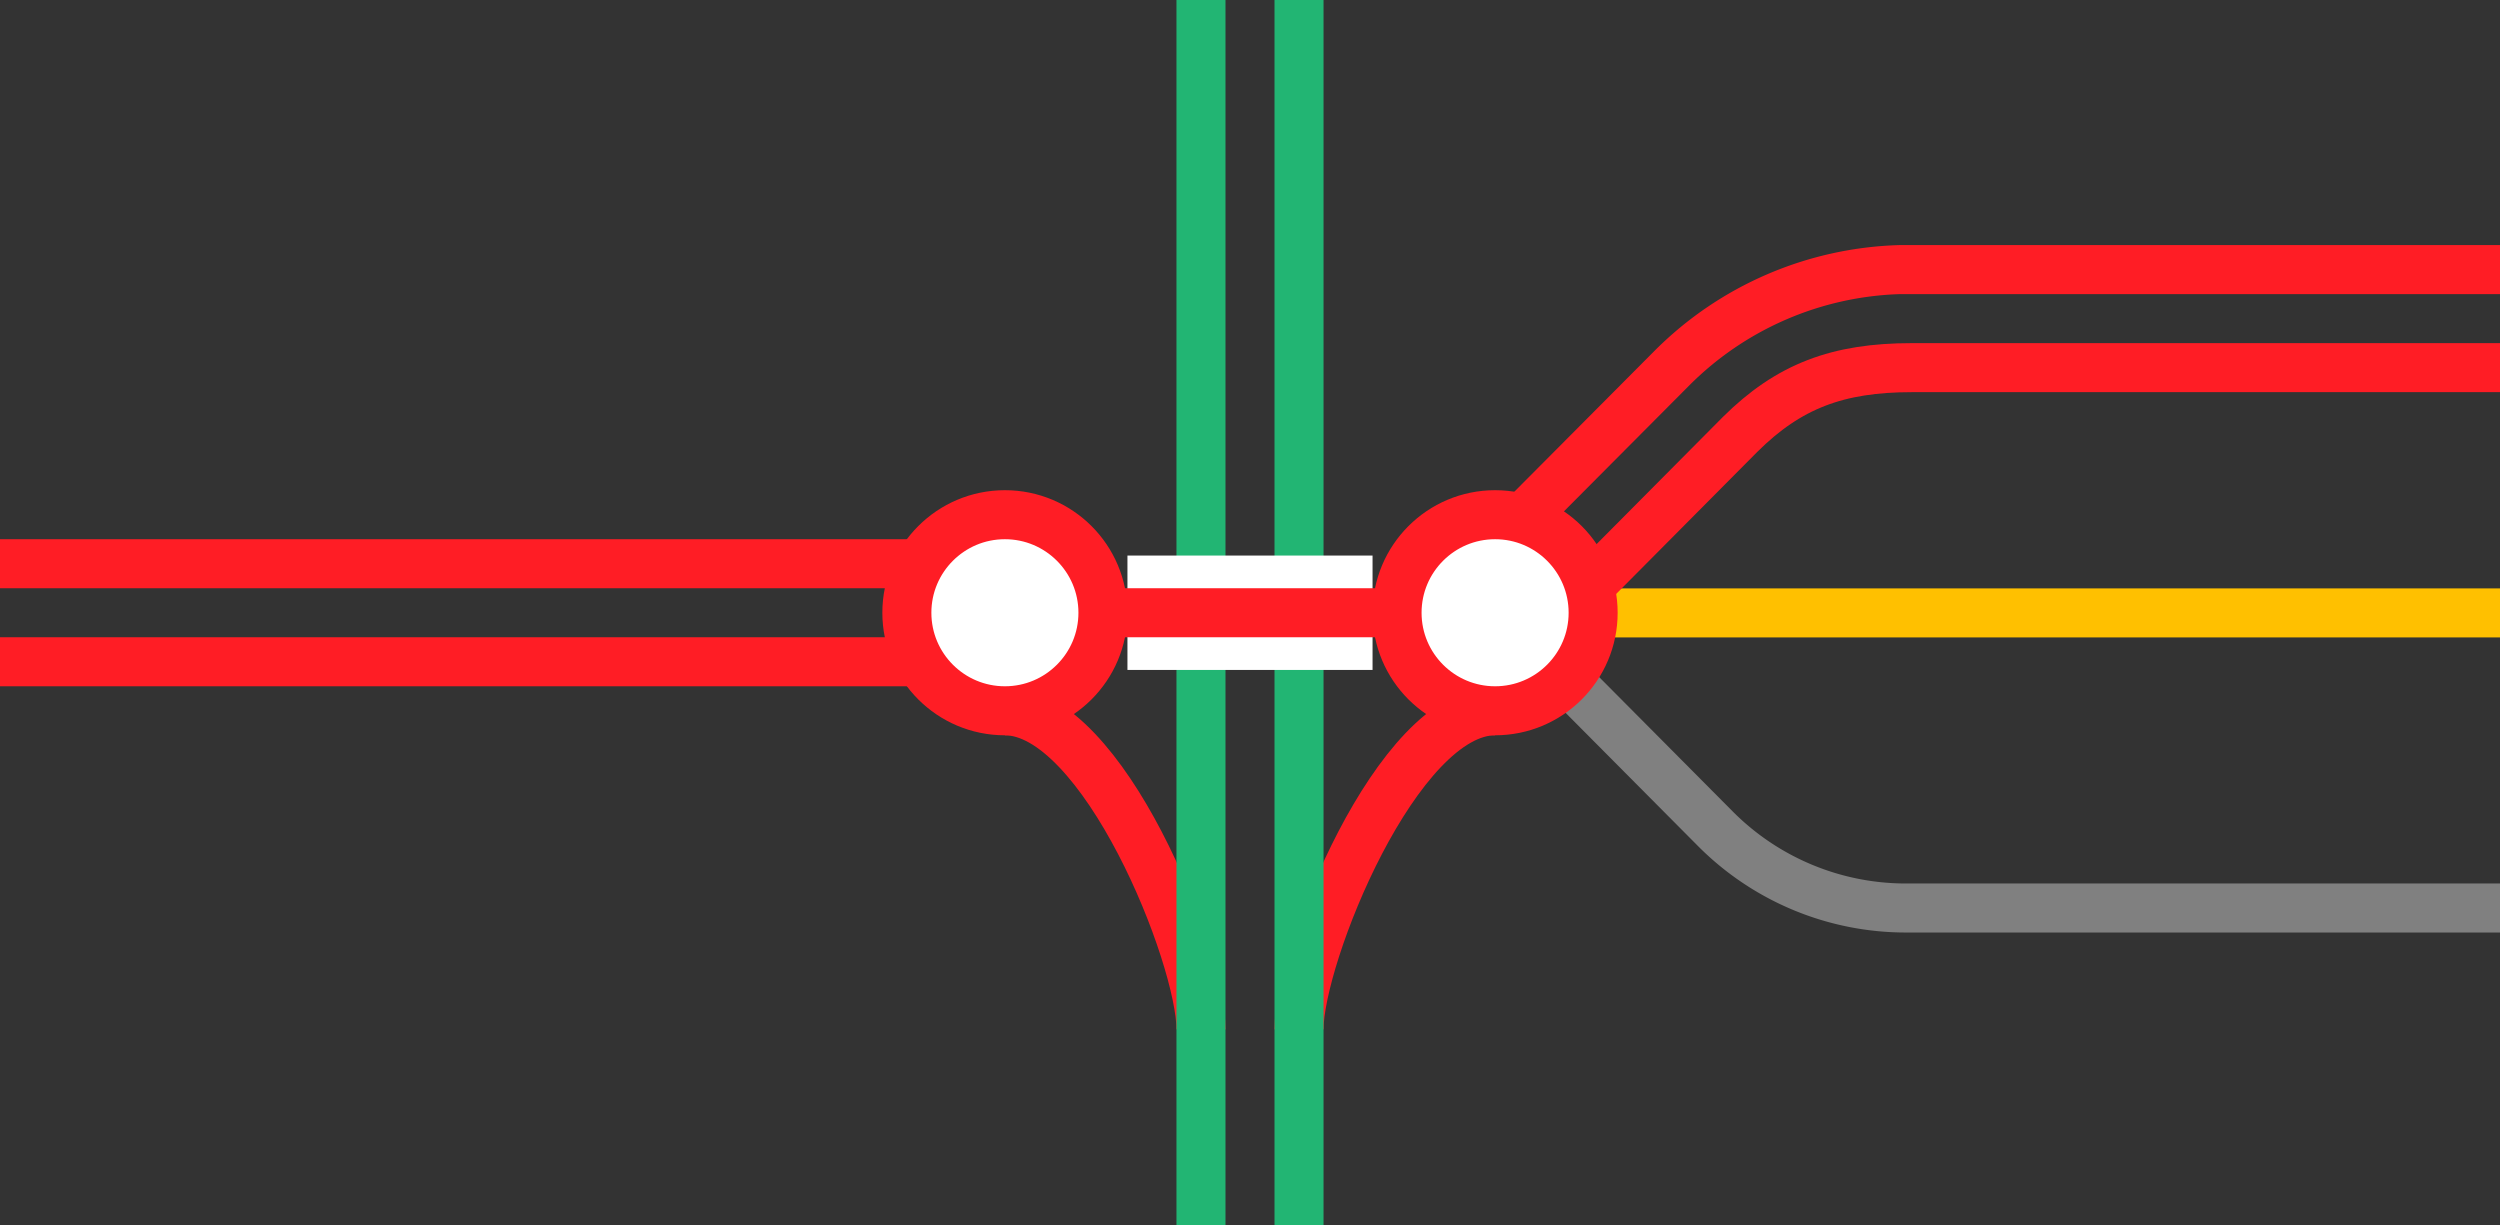
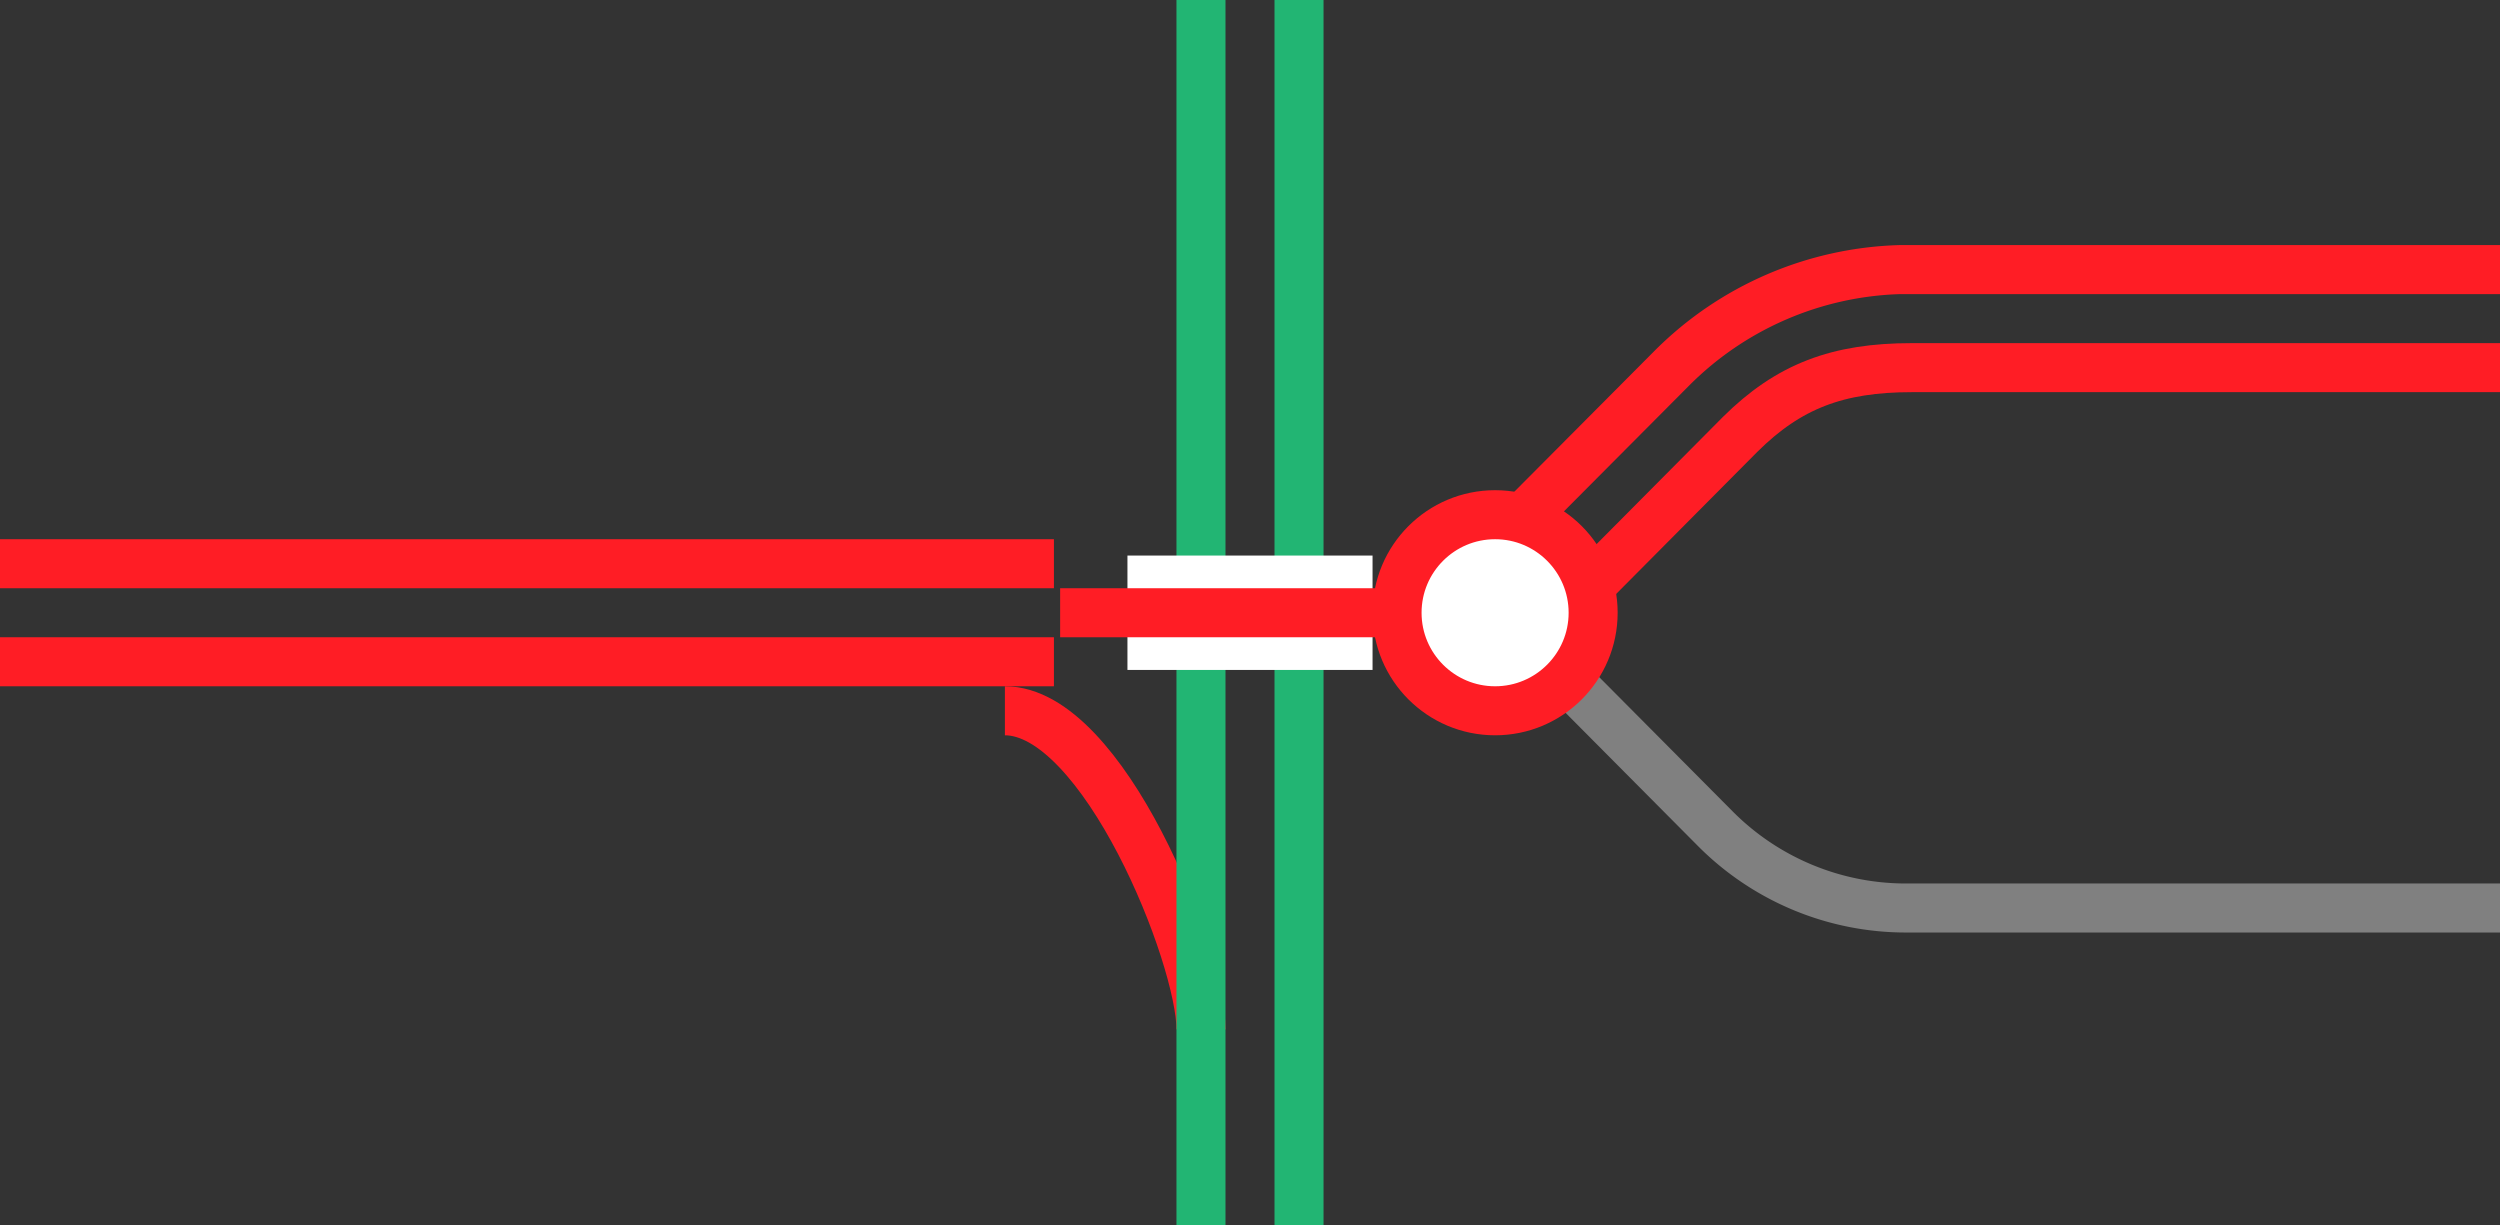
<svg xmlns="http://www.w3.org/2000/svg" viewBox="0 0 153 75">
  <rect x="0" y="0" width="153" height="75" fill="#333333" stroke="none" />
-   <path d="m91.5 43.5c-6 0-12 15-12 19.5" fill="none" stroke="#ff1d25" stroke-miterlimit="10" stroke-width="3" />
  <path d="m61.5 43.5c6 0 12 15 12 19.5" fill="none" stroke="#ff1d25" stroke-miterlimit="10" stroke-width="3" />
  <path d="m79.5 0v75" fill="none" stroke="#22b573" stroke-miterlimit="10" stroke-width="3" />
  <path d="m73.5 0v75" fill="none" stroke="#22b573" stroke-miterlimit="10" stroke-width="3" />
  <path d="m0 35.97h3v3h-3z" fill="none" />
-   <path d="m150 33.05h3v3h-3z" fill="none" />
  <g stroke-miterlimit="10">
    <path d="m153 55.57h-36.33a16.45 16.45 0 0 1 -11.67-4.83l-13.13-13.21" fill="none" stroke="#808080" stroke-width="3" />
-     <path d="m88.13 37.51h64.87" fill="#fff" stroke="#ffc000" stroke-width="3" />
    <path d="m153 16.5h-36.75a20.55 20.55 0 0 0 -13.9 6l-10.65 10.7" fill="none" stroke="#ff1d25" stroke-width="3" />
    <path d="m153 22.5h-36c-4.53 0-7.53 1.13-10.51 4.09l-10.49 10.56" fill="none" stroke="#ff1d25" stroke-width="3" />
    <path d="m69 37.5h15" fill="#fff" stroke="#fff" stroke-width="7" />
    <path d="m64.88 37.5h23.25" fill="#fff" stroke="#ff1d25" stroke-width="3" />
    <path d="m0 40.5h64.5" fill="none" stroke="#ff1d25" stroke-width="3" />
    <path d="m0 34.5h64.5" fill="none" stroke="#ff1d25" stroke-width="3" />
    <circle cx="91.5" cy="37.5" fill="#fff" r="6" stroke="#ff1d25" stroke-width="3" />
-     <circle cx="61.5" cy="37.5" fill="#fff" r="6" stroke="#ff1d25" stroke-width="3" />
  </g>
</svg>